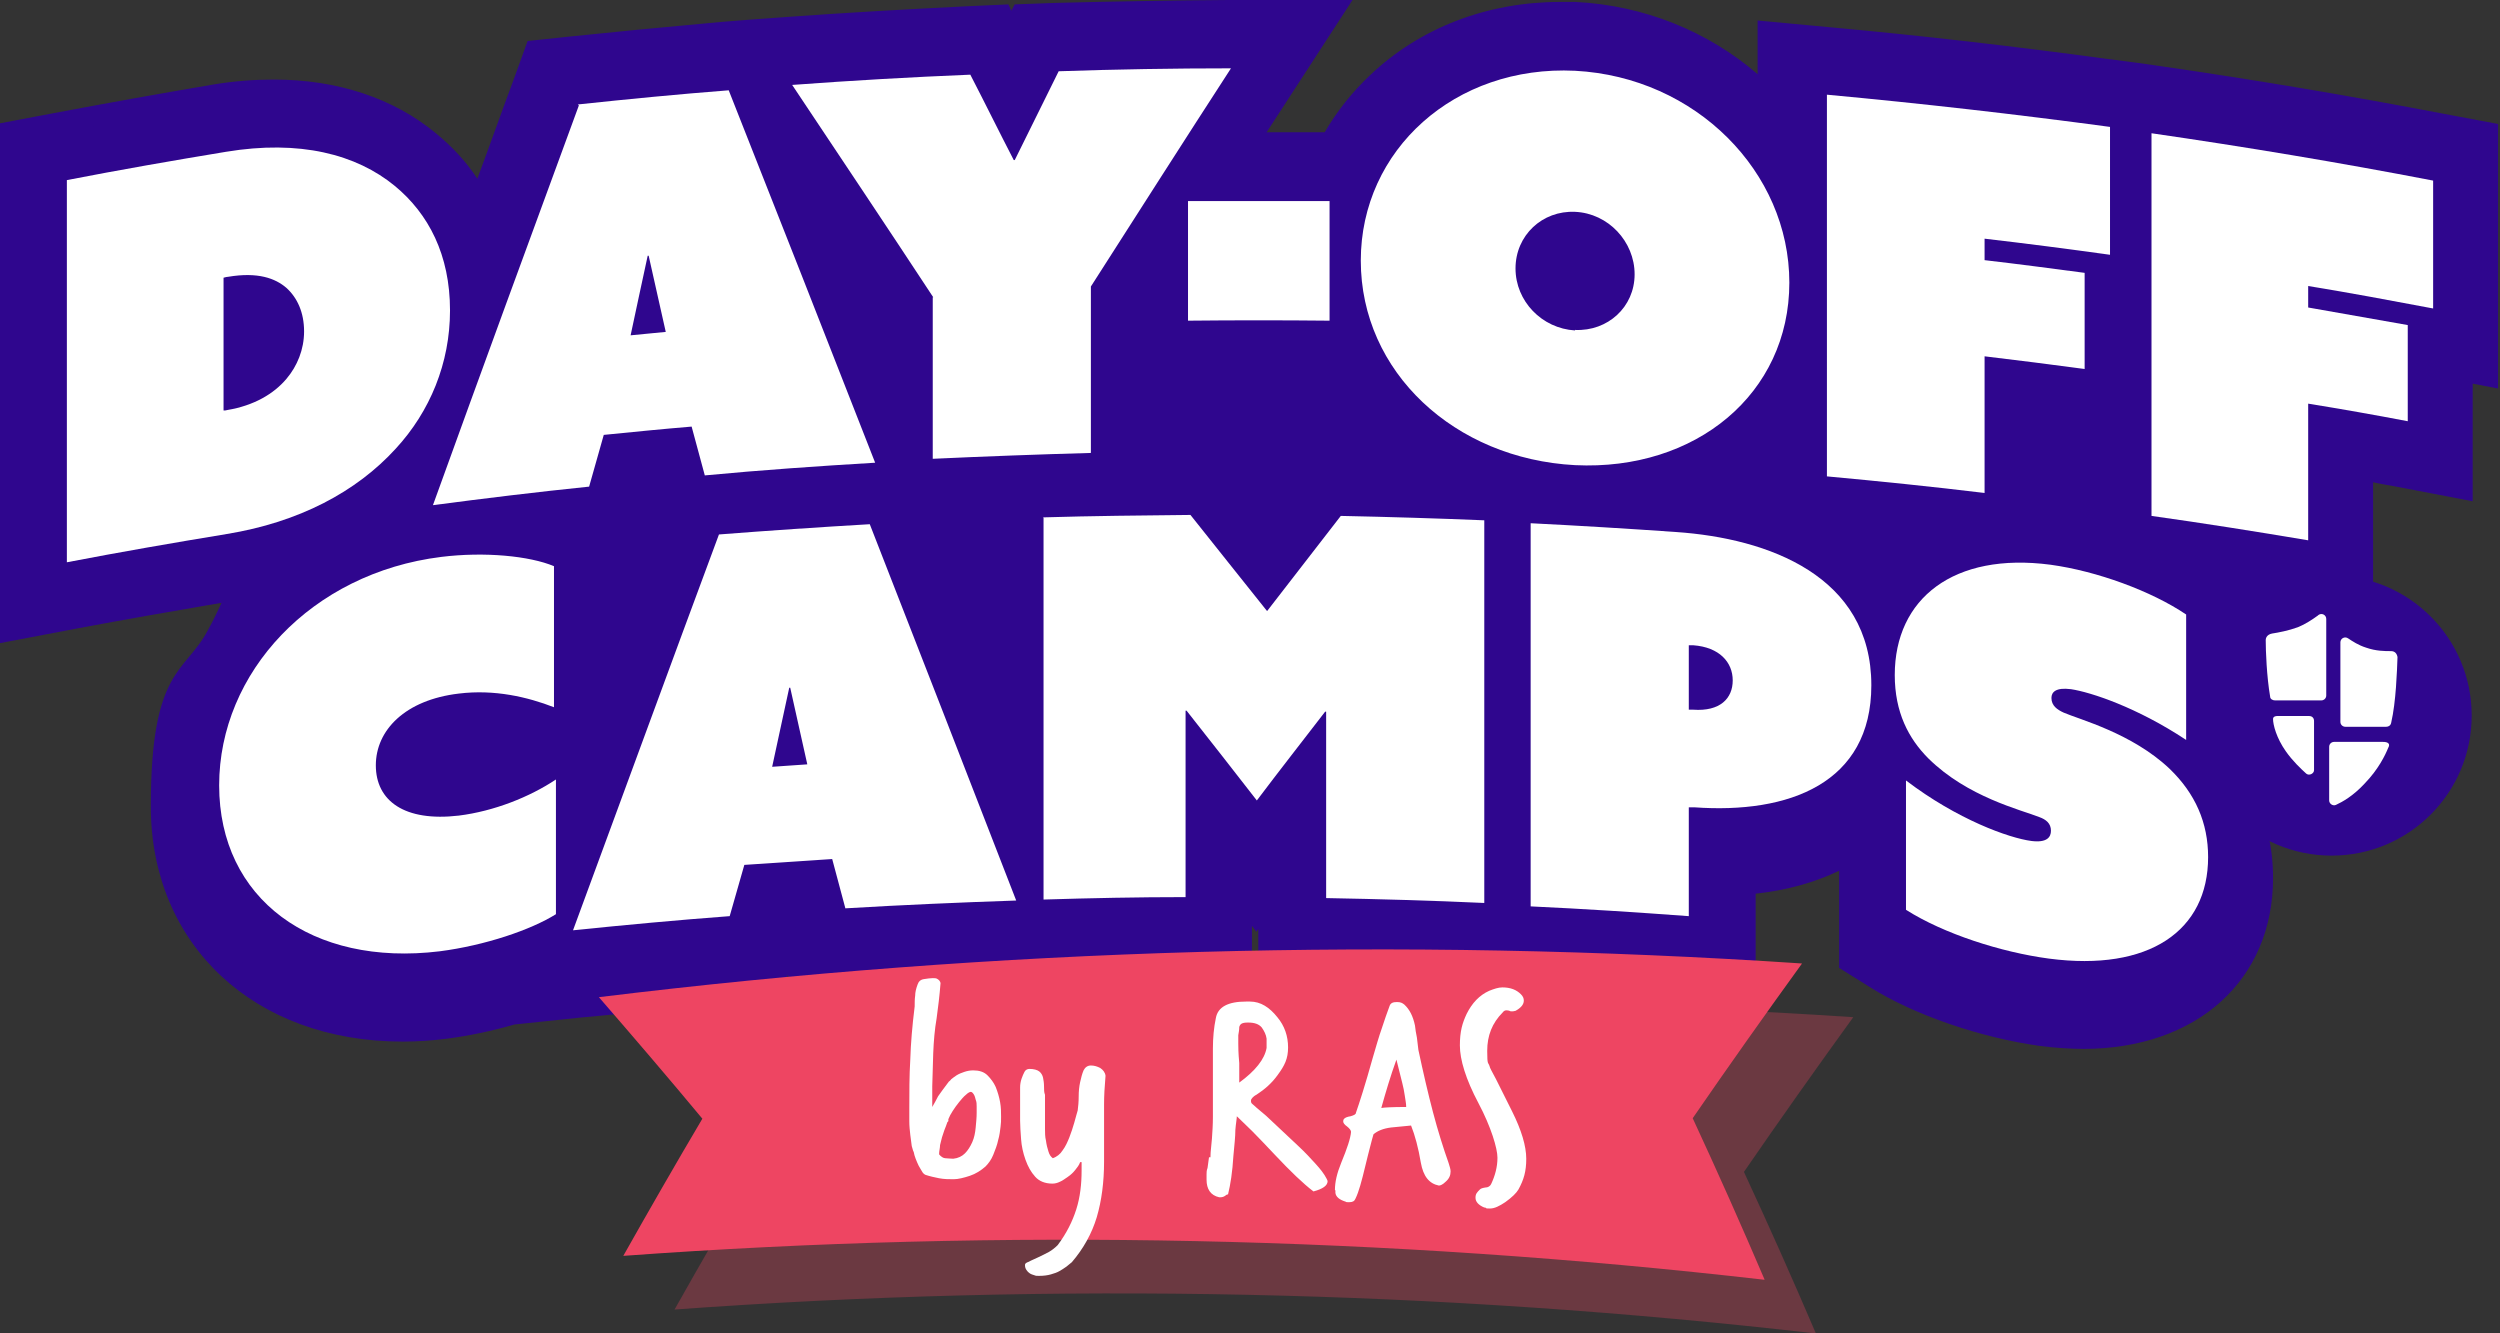
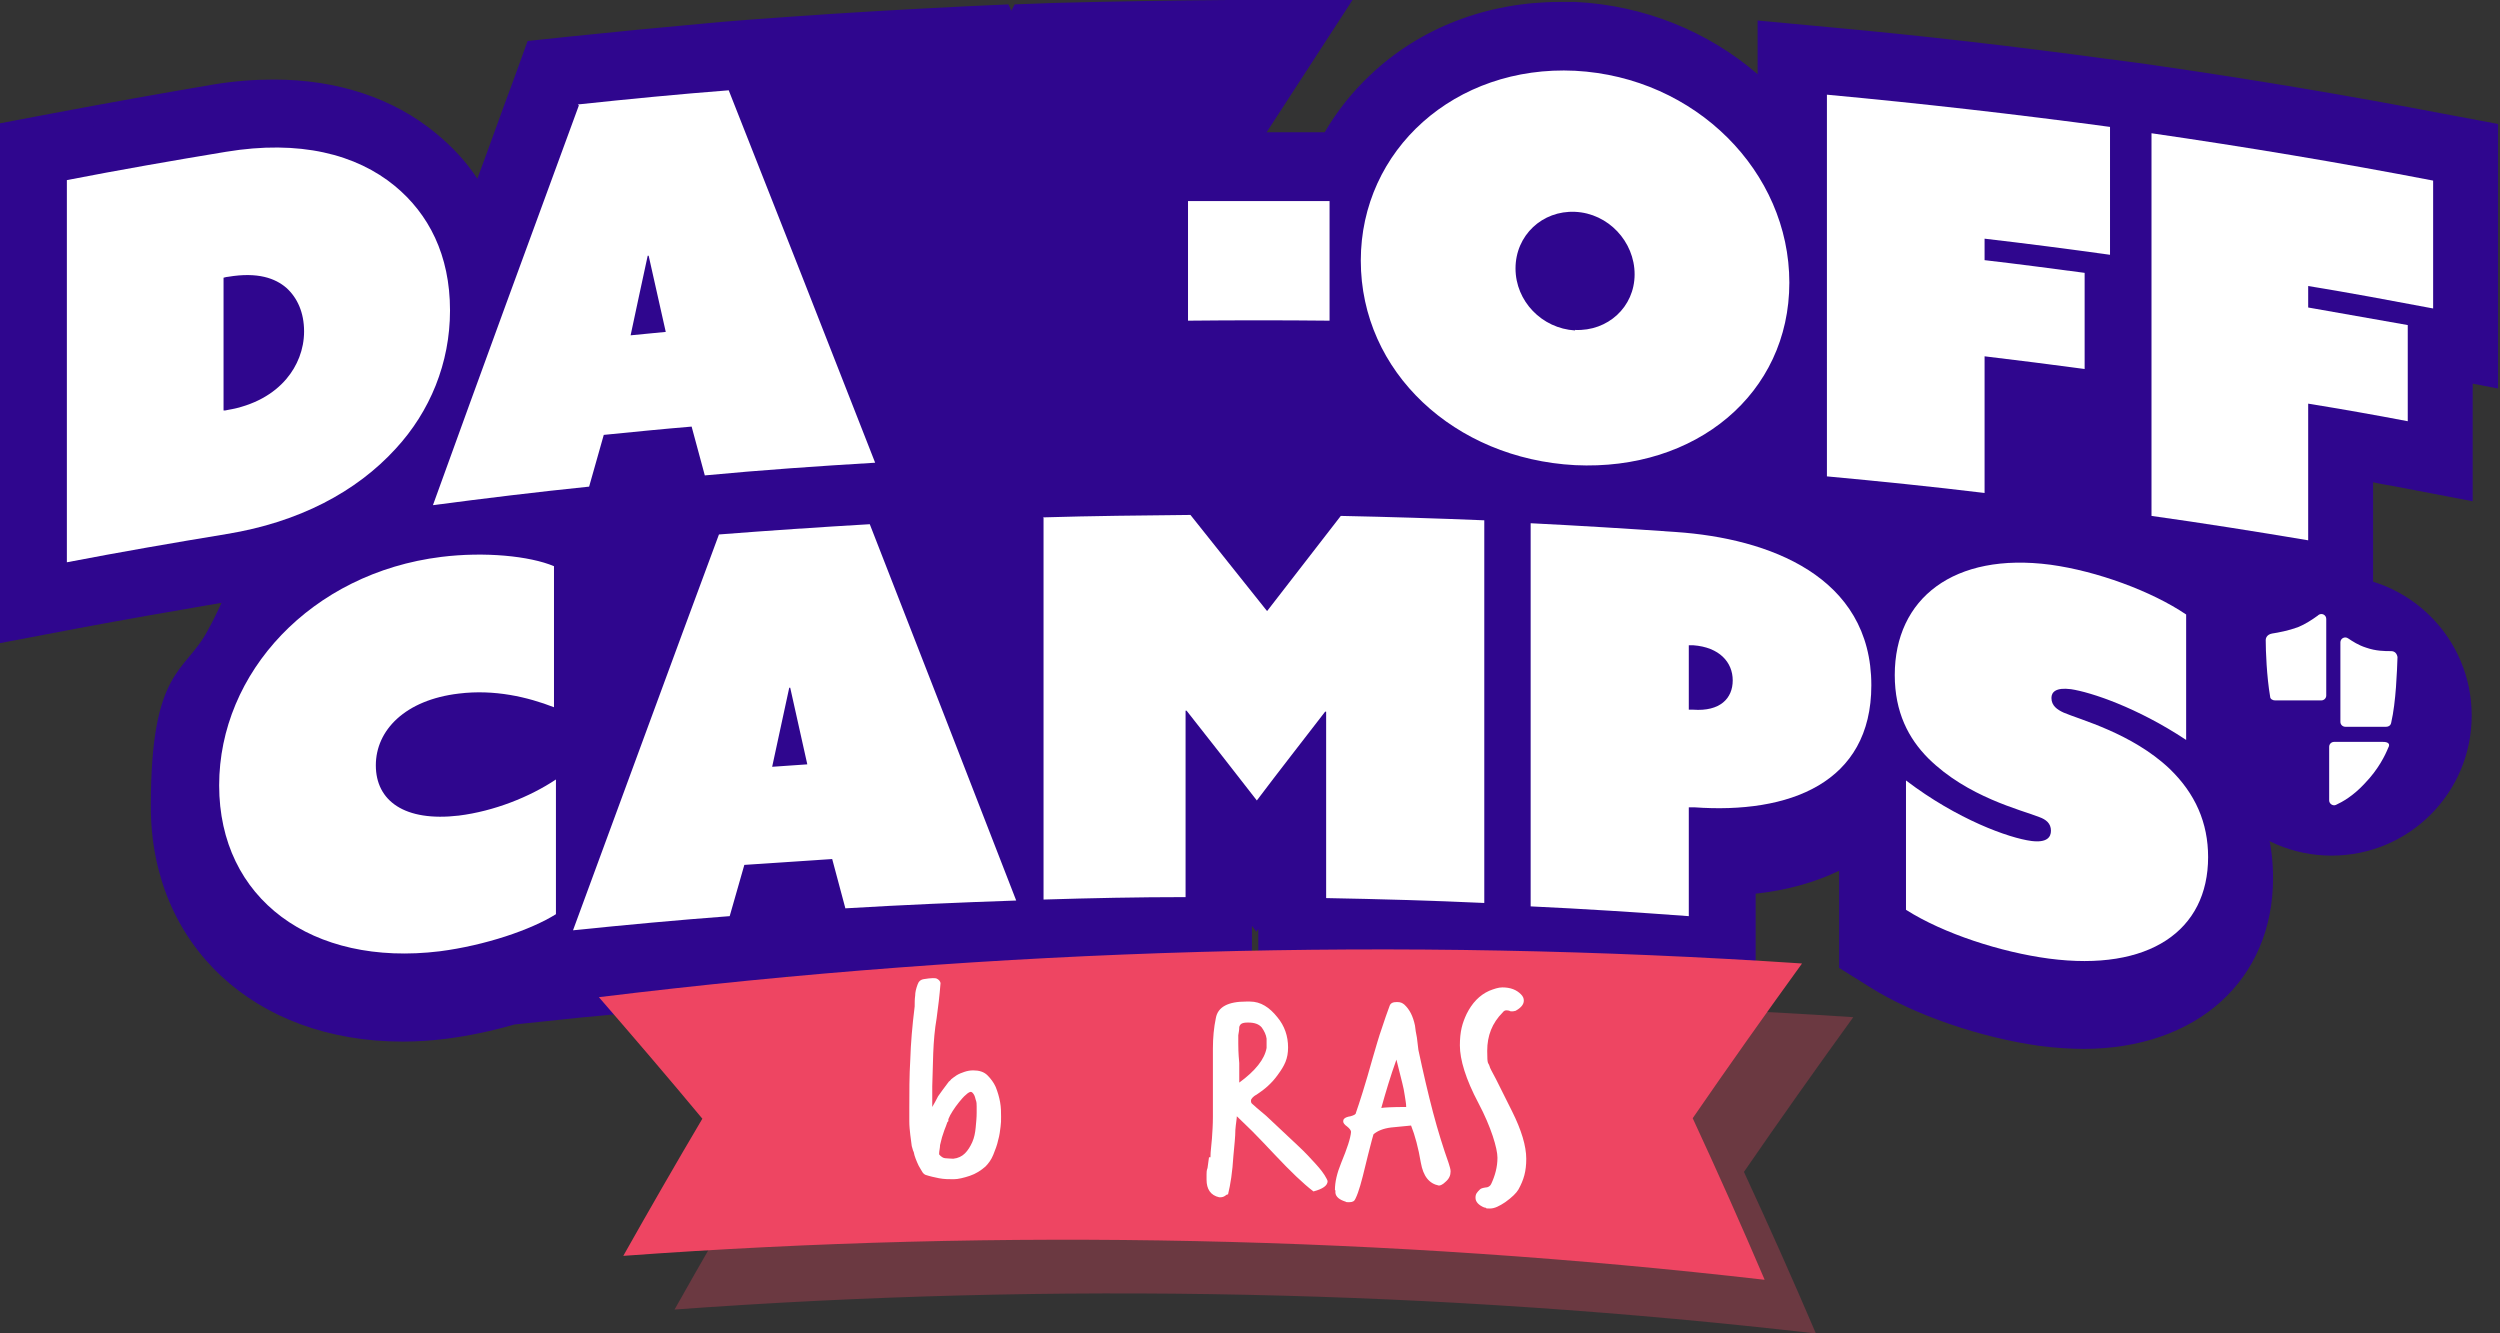
<svg xmlns="http://www.w3.org/2000/svg" id="uuid-caa61301-2530-4455-9cbf-c55367eef1dd" viewBox="0 0 512.2 273.2">
  <rect x="0" y="0" width="512.2" height="273.2" fill="#333333" stroke="none" />
  <defs>
    <style>.uuid-81c78a7b-455a-4943-be29-ff70145e664a{fill:#ee4562;}.uuid-9975e226-3fe5-423d-b5ad-68a348b6ced0{fill:#2f068e;}.uuid-50898ef0-9f26-44f4-adaf-b45dc615bd90{fill:#fff;}.uuid-da43d0a7-4496-4db2-80e3-70304b05b05b{opacity:.3;}</style>
  </defs>
  <g id="uuid-0b6b2252-e356-45e4-808e-bc25ac28c520">
-     <polygon class="uuid-9975e226-3fe5-423d-b5ad-68a348b6ced0" points="159.4 .7 159.4 .7 158.5 .8 159.4 .7" />
    <path class="uuid-9975e226-3fe5-423d-b5ad-68a348b6ced0" d="M427.2,214.9c-3,0-6.1-.2-9.2-.6-12.3-1.7-25.9-6.4-34.8-12l-6.4-4v-19.9c-5,2.4-10.7,4-17.1,4.7v23.5l-14.8-1.1c-10.8-.8-21.6-1.5-32-2l-5.1-.2-4.4-.2c-10.5-.5-21.3-.8-32.1-1l-13.5-.2v-11.6l-.4.6-.9-1.2v12.2h-13.7c-9.9.1-19.6.3-28.8.5h-5.4c-11.8.5-23.4,1.1-34.6,1.7l-11.2.6-1.4-5-1.5,5.3-9.5.7c-10.6.8-21.3,1.8-31.7,2.8l-13.3,1.4c-4.5,1.3-9.2,2.3-13.8,2.9-3.1.4-6.1.6-9.1.6-30.4,0-51.6-19.8-51.6-48.2s7-27.2,11.7-36.1c1-1.8,2-3.9,2.8-5.6-9.9,1.7-19.7,3.4-29.3,5.2l-16.3,3.1V25.3l11.1-2.1c10.6-2,21.7-4,32.9-5.9,4.2-.7,8.4-1,12.3-1,13,0,24.5,3.8,33.2,11,3.3,2.7,6.2,5.8,8.5,9.3,2.5-6.7,4.9-13.5,7.4-20.2l2.9-8,8.5-.9c9.6-1,19-1.9,27.9-2.7,1.1-.1,2.1-.2,3.2-.3l6.3-.5,6.9-.5c12.4-.9,24.8-1.6,36.9-2.2l8.8-.4.6,1.3.7-1.3,8.2-.3c11.6-.3,23.6-.5,35.7-.6h25.3c0,0-16.3,25.1-17.6,27.1,4,0,7.9,0,11.9,0,2.5-4.3,5.6-8.2,9.3-11.7,10.2-9.7,24-15,38.9-15s2.1,0,3.2,0c14,.7,27.1,6,37.3,14.8V4.2l15,1.4c18.7,1.7,37.6,3.9,56.1,6.4l6.9.9,4.2.6c19.4,2.8,39,6.1,58.3,9.8l11.2,2.1v54.2l-5.2-1v24.1l-16.2-3.1s-3.5-.6-4.2-.8v27.9l-15.9-2.7c-3.4,1.8-7.5,19.6-8.9,38.1,2.9,5.4,4.3,11.4,4.3,17.8,0,20.9-15.6,35-38.9,35Z" />
    <path class="uuid-9975e226-3fe5-423d-b5ad-68a348b6ced0" d="M500.2,27.3c-19.2-3.7-38.8-6.9-58.1-9.7h-.2s-3.9-.6-3.9-.6h-.7c0,0-3.7-.6-3.7-.6-.8-.1-1.7-.2-2.5-.3-18.5-2.5-37.3-4.6-55.9-6.4l-10.5-1v16.9c-9.6-12-24.5-20-41.6-20.9-1,0-2,0-3,0-13.8,0-26.6,4.9-36.1,13.9-4,3.8-7.3,8.1-9.7,12.9h-1.8c-5.5-.1-11-.1-16.5-.1s-2.4,0-3.6,0c2.6-4.1,5.3-8.2,7.9-12.3l9.6-14.9h-17.7c-11.8,0-23.8.3-35.6.6l-5.7.2s-3,6-3.2,6.4c-.1-.2-3.2-6.2-3.2-6.2l-6.2.3c-12.2.5-24.5,1.3-36.8,2.1l-6,.4h-.9c0,0-6.3.6-6.3.6-1.1,0-2.2.2-3.3.3-9.3.8-18.6,1.7-27.9,2.7l-5.9.6-2,5.6c-3.5,9.6-7.1,19.3-10.6,28.9-2.5-6.3-6.5-11.8-11.9-16.2-8-6.6-18.6-10.1-30.6-10.1s-7.6.3-11.6,1c-10.9,1.8-22,3.8-32.8,5.8l-7.8,1.5v97.9l11.4-2.2c10.8-2,21.7-4,32.5-5.8,10.8-1.8-12.9,22.6-12.9,46.4s19.5,44,47.5,44,5.7-.2,8.5-.5c4.5-.6,9.2-1.6,13.5-2.9l13.7-1.4c10.5-1.1,21.3-2,31.9-2.9l6.6-.5,3-10.5c1.1,0,2.3-.1,3.4-.2l2.7,10.1,7.8-.4c11.5-.7,23.2-1.2,34.7-1.6h.6s4.8-.1,4.8-.1c9.6-.3,19.3-.4,28.9-.5h9.6v-20.1l5,6.5,4.6-6v19.7l9.4.2c10.7.2,21.5.5,32.2,1l4.4.2h.1l5,.3c10.7.5,21.5,1.2,32.1,2l10.3.8v-22.8c9.8-.5,17.9-2.9,24.3-7.4.4-.3.7-.5,1.1-.8v25l4.5,2.8c8.5,5.3,21.5,9.8,33.2,11.4,3,.4,5.9.6,8.6.6,21.1,0,34.8-12.1,34.8-30.9s-1.5-11.8-4.4-16.9c0,0,3-44.9,13.6-43.1l11.2,1.9v-28c3,.5,6.1,1.1,9.1,1.6l11.4,2.1v-24.1l5.2,1V28.8l-7.8-1.5Z" />
    <path class="uuid-50898ef0-9f26-44f4-adaf-b45dc615bd90" d="M13.7,115.3V36.9c10.8-2.1,21.7-4,32.6-5.8,15.1-2.5,26.7.5,34.6,7,6.9,5.7,11.3,14.1,11.3,25.5,0,10.8-4.1,20.7-11.1,28.3-8.1,8.9-19.9,15.1-34.6,17.5-10.9,1.8-21.9,3.7-32.8,5.8ZM45.8,84.1c.3,0,.5,0,.8-.1,5.4-.9,9.5-3.3,12.1-6.4,2.2-2.6,3.6-6,3.6-9.7,0-3.9-1.4-6.9-3.6-8.9-2.3-2-5.9-3.3-11.9-2.3-.3,0-.6.1-1,.2v27.3Z" />
    <path class="uuid-50898ef0-9f26-44f4-adaf-b45dc615bd90" d="M118.4,21.4c10.3-1.1,20.6-2.1,30.9-2.9,10,25.3,20,50.7,30,76.3-11.7.7-23.3,1.5-34.9,2.6-.9-3.3-1.8-6.7-2.7-10-6,.5-12,1.1-18,1.7-1,3.5-2,7.1-3,10.6-10.7,1.1-21.4,2.4-32,3.8,9.9-27.4,19.9-54.7,29.9-81.9ZM136.4,68c-1.2-5.2-2.3-10.4-3.5-15.6,0,0-.1,0-.2,0-1.2,5.4-2.3,10.8-3.5,16.3,2.4-.2,4.8-.5,7.2-.7Z" />
-     <path class="uuid-50898ef0-9f26-44f4-adaf-b45dc615bd90" d="M191.2,60.9c-9.6-14.6-19.3-29.1-28.9-43.5,12.2-.9,24.3-1.6,36.5-2.1,3,5.8,5.9,11.7,8.9,17.5,0,0,.1,0,.2,0,3-6.1,6-12.1,9-18.2,11.8-.4,23.6-.6,35.3-.6-9.6,14.8-19.1,29.7-28.7,44.7,0,11.4,0,22.7,0,34.1-10.8.3-21.6.7-32.4,1.2,0-11,0-22.1,0-33.1Z" />
    <path class="uuid-50898ef0-9f26-44f4-adaf-b45dc615bd90" d="M243.4,41.2c9.7,0,19.4,0,29,0v24.5c-9.7-.1-19.4-.1-29,0v-24.5Z" />
-     <path class="uuid-50898ef0-9f26-44f4-adaf-b45dc615bd90" d="M322.7,14.5c24.7,1.3,43.9,20.7,43.9,43.4,0,22.8-19.2,38.6-43.9,37.4-24.7-1.3-43.9-19.1-43.9-41.9,0-22.7,19.3-40.1,43.9-38.9ZM322.7,67.6c6.7.3,12.2-4.7,12.2-11.4,0-6.7-5.4-12.5-12.2-12.8-6.7-.3-12.2,4.8-12.2,11.6,0,6.7,5.4,12.3,12.2,12.7Z" />
+     <path class="uuid-50898ef0-9f26-44f4-adaf-b45dc615bd90" d="M322.7,14.5c24.7,1.3,43.9,20.7,43.9,43.4,0,22.8-19.2,38.6-43.9,37.4-24.7-1.3-43.9-19.1-43.9-41.9,0-22.7,19.3-40.1,43.9-38.9M322.7,67.6c6.7.3,12.2-4.7,12.2-11.4,0-6.7-5.4-12.5-12.2-12.8-6.7-.3-12.2,4.8-12.2,11.6,0,6.7,5.4,12.3,12.2,12.7Z" />
    <path class="uuid-50898ef0-9f26-44f4-adaf-b45dc615bd90" d="M374.3,19.4c19.4,1.8,38.7,4,58,6.6v26.2c-8.6-1.2-17.1-2.3-25.7-3.3v4.4c6.9.8,13.7,1.7,20.5,2.6v19.7c-6.8-.9-13.7-1.8-20.5-2.6v28c-10.7-1.3-21.5-2.4-32.3-3.4V19.4Z" />
    <path class="uuid-50898ef0-9f26-44f4-adaf-b45dc615bd90" d="M440.8,27.3c19.3,2.8,38.5,6,57.7,9.7v26.2c-8.5-1.6-17-3.2-25.6-4.6v4.4c6.8,1.2,13.6,2.4,20.4,3.6v19.7c-6.8-1.3-13.6-2.5-20.4-3.6v28c-10.7-1.8-21.4-3.5-32.1-5V27.3Z" />
    <path class="uuid-50898ef0-9f26-44f4-adaf-b45dc615bd90" d="M90.4,114.1c8.9-1.1,18.1-.2,23.1,1.9v28.9c-5.4-2.1-12.2-3.7-19.5-2.8-11,1.3-17,7.5-17,14.7,0,7.3,5.9,11.6,17,10.3,7.2-.9,14.5-3.8,19.9-7.4v27.6c-5.1,3.2-14.5,6.4-23.8,7.6-26.2,3.2-45.2-10.7-45.2-34,0-23.1,18.9-43.5,45.5-46.8Z" />
    <path class="uuid-50898ef0-9f26-44f4-adaf-b45dc615bd90" d="M147.3,109.5c10.3-.8,20.6-1.5,30.9-2.1,10,25.6,20,51.3,30,77.1-11.7.4-23.3.9-35,1.6-.9-3.4-1.8-6.8-2.7-10.1-6,.4-12,.8-18,1.2-1,3.5-2,7-3,10.5-10.7.8-21.4,1.8-32.1,2.9,10-27.1,19.9-54.2,29.9-81.1ZM165.4,156.6c-1.2-5.2-2.3-10.5-3.5-15.7,0,0-.1,0-.2,0-1.2,5.4-2.3,10.8-3.5,16.2,2.4-.2,4.8-.3,7.2-.5Z" />
    <path class="uuid-50898ef0-9f26-44f4-adaf-b45dc615bd90" d="M213.7,106c10.1-.3,20.2-.4,30.2-.5,5.2,6.5,10.4,13.1,15.7,19.7,5-6.5,10.1-13,15.1-19.5,9.8.2,19.6.5,29.4.9v78.4c-10.8-.5-21.6-.8-32.4-1,0-12.7,0-25.5,0-38.2,0,0-.1,0-.2,0-4.7,6.1-9.4,12.1-14,18.2-4.8-6.2-9.6-12.3-14.4-18.4,0,0-.1,0-.2,0v38.2c-9.7,0-19.4.2-29.1.5v-78.4Z" />
    <path class="uuid-50898ef0-9f26-44f4-adaf-b45dc615bd90" d="M313.6,107.2c9.9.5,19.8,1.1,29.8,1.8,18.9,1.3,40,9,40,31.4,0,20.1-16.9,26.4-36.3,25-.4,0-.7,0-1.1,0v22.3c-10.8-.8-21.6-1.5-32.4-2v-78.4ZM346.9,145.4c5.5.4,8.1-2.3,8.1-6,0-3.7-2.7-6.8-8.1-7.2-.3,0-.6,0-.9,0v13.2c.3,0,.6,0,.9,0Z" />
    <path class="uuid-50898ef0-9f26-44f4-adaf-b45dc615bd90" d="M390.5,159.9c10.5,8,21.1,11.8,25.7,12.4,3.2.4,4-.8,4-2.1,0-1.5-1-2.3-2.4-2.8-3.8-1.5-14.7-4.1-22.7-12-4.1-4.1-6.9-9.5-6.9-17.1,0-15.7,12.1-25.2,31.9-22.6,9.5,1.3,20.7,5.4,27.8,10.2v25.7c-10.1-6.7-19.6-9.8-23.6-10.4-3.1-.4-4,.6-4,1.8,0,1.6,1.2,2.4,2.5,3,3.2,1.4,14,4.2,21.7,11.5,5.3,5.1,7.9,11.1,7.9,18.1,0,15.1-12.1,23.5-32.6,20.8-9.8-1.3-21.6-5.1-29.3-10v-26.6Z" />
    <circle class="uuid-9975e226-3fe5-423d-b5ad-68a348b6ced0" cx="477.7" cy="146.6" r="28.7" />
-     <path class="uuid-50898ef0-9f26-44f4-adaf-b45dc615bd90" d="M466.5,146.7s-.8,0-.8.6c0,1.2.7,3.9,2.6,6.6,1.4,2,3.1,3.6,4.2,4.6.6.5,1.6,0,1.6-.7v-10.1c0-.6-.4-1-1-1h-3.8" />
    <path class="uuid-50898ef0-9f26-44f4-adaf-b45dc615bd90" d="M489.8,133.4c-1.2,0-3,0-5-.7-1.6-.5-2.8-1.3-3.7-1.9-.7-.5-1.6,0-1.6.8v16.3c0,.6.5,1,1,1h8.4c.5,0,.9-.3,1-.8,1-4.3,1.2-10.7,1.3-13.5-.2-1.1-1-1.2-1.3-1.2Z" />
    <path class="uuid-50898ef0-9f26-44f4-adaf-b45dc615bd90" d="M474.9,126.1c-1.1.8-2.6,1.8-4.1,2.4-1.9.7-4,1.1-5.3,1.3h0c-1.1.2-1.3,1-1.3,1.3,0,2.3.2,7.5.9,11.6,0,.5.5.8,1,.8h9.5c.5,0,1-.4,1-1v-15.7c0-.8-.9-1.3-1.6-.8Z" />
    <path class="uuid-50898ef0-9f26-44f4-adaf-b45dc615bd90" d="M489.4,153s0,0,0,0c.4-1-.9-1-1.2-1h-10c-.5,0-1,.4-1,1v11c0,.7.8,1.2,1.4.9,1.3-.6,3.5-1.8,5.9-4.4,2.8-2.9,4.2-5.8,4.8-7.3,0,0,0,0,0,0Z" />
    <g class="uuid-da43d0a7-4496-4db2-80e3-70304b05b05b">
      <path class="uuid-81c78a7b-455a-4943-be29-ff70145e664a" d="M372,273.2c-77.5-8.9-155.7-10.6-233.8-4.9,5.3-9.4,10.7-18.8,16.2-28.1-6.9-8.3-14-16.6-21.2-24.9,81.5-10,164.1-12.4,246.5-6.9-7.6,10.5-15.1,21.1-22.4,31.7,5.1,11,10,22,14.7,33Z" />
    </g>
    <path class="uuid-81c78a7b-455a-4943-be29-ff70145e664a" d="M361.5,262.2c-77.5-8.9-155.7-10.6-233.8-4.9,5.3-9.4,10.7-18.8,16.2-28.1-6.9-8.3-14-16.6-21.2-24.9,81.6-10,164.1-12.4,246.5-6.9-7.6,10.5-15.1,21.1-22.4,31.7,5.1,11,10,22,14.7,33Z" />
    <path class="uuid-50898ef0-9f26-44f4-adaf-b45dc615bd90" d="M191,222.8v1.9c0,.5,0,.9,0,1.3,0,.4,0,.7,0,.8.4-.7.8-1.4,1.2-2.2.5-.7,1.2-1.7,2.2-3,0,0,.3-.2.5-.5.3-.2.6-.5,1.1-.8.5-.3,1-.5,1.6-.7.6-.2,1.2-.3,1.8-.3,1.2,0,2.2.3,2.9,1,.7.7,1.3,1.5,1.7,2.4.4,1,.7,2,.9,3.1.2,1.1.2,2.1.2,3s0,1.2-.1,2-.2,1.8-.5,2.8c-.2,1-.6,2-1,3-.4,1-1,1.8-1.6,2.4-.9.8-2,1.5-3.2,1.9-1.2.4-2.4.7-3.3.7s-2,0-3-.2c-1-.2-1.9-.4-2.8-.7-.2-.1-.5-.3-.7-.7-.2-.3-.4-.7-.7-1.2-.2-.4-.4-.9-.6-1.4-.2-.5-.3-.9-.4-1.4-.1-.1-.2-.5-.4-1.2-.1-.7-.2-1.4-.3-2.3-.1-.9-.2-1.8-.2-2.8,0-1,0-1.8,0-2.6,0-3.3,0-6.7.2-10,.1-3.3.4-6.9.9-10.9,0-.8,0-1.5.1-2.2,0-.7.2-1.5.5-2.3.2-.6.6-1,1.3-1.1.7-.1,1.3-.2,1.8-.2s.7,0,1,.2.5.4.6.8c-.2,2.6-.5,5-.8,7.2-.4,2.3-.6,4.7-.7,7.2l-.2,6.8ZM194.1,229.9c-.2.6-.4,1.1-.6,1.6-.2.5-.3,1-.5,1.5-.1.5-.3,1.1-.4,1.6,0,.6-.2,1.2-.2,1.9.4.5.9.8,1.3.8.4,0,.9.1,1.6.1,1-.1,1.8-.5,2.4-1.1.6-.6,1.1-1.4,1.5-2.3.4-.9.6-1.9.7-3,.1-1.1.2-2,.2-3s0-.8,0-1.3c0-.5,0-.9-.2-1.4-.1-.4-.2-.8-.4-1.1-.2-.3-.4-.5-.6-.5s-.6.2-1,.6c-.5.4-.9.9-1.4,1.5-.5.6-.9,1.2-1.3,1.8-.4.6-.7,1.2-.9,1.7v.4Z" />
-     <path class="uuid-50898ef0-9f26-44f4-adaf-b45dc615bd90" d="M214.1,229.3c0,.6,0,1.2,0,2,0,.8,0,1.6.2,2.4.1.8.3,1.6.5,2.2.2.7.5,1.1.9,1.4.8-.3,1.5-.8,2-1.6.6-.8,1-1.7,1.4-2.7.4-1,.7-2,1-3,.3-1,.5-1.9.7-2.5.1-.8.2-1.7.2-2.8,0-1.1.1-2.1.3-3s.4-1.7.7-2.4c.3-.6.8-1,1.5-1s1.3.2,1.9.5c.6.4,1,.9,1.1,1.6-.2,2.3-.3,4.2-.3,5.9,0,1.7,0,3,0,4.1s0,.8,0,1.4c0,.6,0,1.2,0,1.9,0,.7,0,1.4,0,2.2,0,.7,0,1.4,0,2.1,0,4.2-.5,8-1.5,11.4-1,3.3-2.7,6.4-5.1,9.2-.4.3-.7.6-1.1.9-.4.3-.9.6-1.4.9-.5.3-1.1.5-1.8.7-.7.2-1.5.3-2.4.3s-.5,0-.9-.1c-.3-.1-.7-.2-1-.4-.3-.2-.5-.4-.7-.7-.2-.3-.3-.6-.3-1s.3-.5.8-.7c.5-.3,1.1-.5,1.9-.9.7-.3,1.4-.7,2.2-1.1.7-.4,1.3-.9,1.8-1.4,1.8-2.4,3-4.8,3.8-7.3s1.1-5.2,1.1-8v-.9c0-.3,0-.5,0-.8,0,0-.1,0-.3,0-.2.6-.6,1.1-1,1.6-.4.5-.9,1-1.5,1.4s-1.1.8-1.6,1c-.6.3-1.1.4-1.6.4-1.5,0-2.7-.5-3.5-1.4-.9-1-1.5-2.1-2-3.5-.5-1.4-.8-2.8-.9-4.2-.1-1.5-.2-2.7-.2-3.8s0-.5,0-.7c0-.2,0-.5,0-.7,0-.7,0-1.3,0-1.9,0-.6,0-1.3,0-1.9s0-1,0-1.6c0-.6.1-1.2.3-1.8.2-.6.4-1,.6-1.4s.6-.6,1-.6c.9,0,1.6.2,2,.5s.7.8.8,1.3.2,1.1.2,1.8,0,1.2.2,1.7c0,.6,0,1.3,0,2.1,0,.9,0,1.5,0,2.1v1Z" />
    <path class="uuid-50898ef0-9f26-44f4-adaf-b45dc615bd90" d="M248,237.1c0-1.2.2-2.4.3-3.8.1-1.4.2-2.9.2-4.5v-6.5c0-2.8,0-5.2,0-7.5,0-2.2.2-4.3.6-6.2.4-2.3,2.5-3.4,6.2-3.4h.8c2.2,0,4,1.2,5.6,3.2,1.5,1.8,2.2,3.9,2.2,6.2s-.7,3.7-2.1,5.6c-1.2,1.7-2.7,3-4.4,4.1-.4.2-.6.4-.8.6-.2.2-.3.4-.3.6s0,.5.3.7c.2.2.5.4.9.8l1.9,1.6,6.6,6.2c1.4,1.3,2.5,2.5,3.5,3.6,1,1.1,1.8,2.1,2.3,3.1.1.2.2.4.2.5,0,.9-1,1.6-2.9,2.1-2.1-1.6-4.7-4.1-7.9-7.5-1.8-1.9-3.3-3.5-4.6-4.8-1.3-1.3-2.4-2.3-3.2-3.1,0,.5-.2,1.5-.3,2.8,0,1.4-.2,3.1-.4,5.3-.2,3.3-.6,5.9-1.1,7.9,0,0-.3,0-.6.3-.3.2-.6.3-1,.3s0,0-.1,0c0,0,0,0-.1,0-1.8-.4-2.6-1.7-2.6-3.6s0-.7,0-1.1c0-.4,0-.8.2-1.3l.3-2.2ZM259.5,212.8c-.1-.8-.5-1.6-1-2.3-.6-.7-1.5-1-2.8-1s-1.6.3-1.8.9c0,.6-.1,1.1-.2,1.7,0,.6,0,1.1,0,1.7s0,1.9.2,4c0,.4,0,.8,0,1.2,0,.4,0,.7,0,1s0,.6,0,1c0,.3,0,.6,0,.8,3.3-2.4,5.2-4.8,5.6-7.1,0-.3,0-.5,0-.8,0-.2,0-.5,0-.7v-.5Z" />
    <path class="uuid-50898ef0-9f26-44f4-adaf-b45dc615bd90" d="M273.5,243.8c0-1.6.4-3.4,1.3-5.6,1.2-2.9,1.9-5,2-6.3,0-.3-.3-.7-.8-1.1-.6-.4-.8-.8-.8-1s0-.4.2-.6c.2-.2.6-.4,1.3-.5.7-.2,1.1-.4,1.1-.7.7-2,1.9-5.7,3.4-11.1.7-2.4,1.3-4.5,1.9-6.2.6-1.8,1.1-3.3,1.6-4.6.2-.6.7-.8,1.5-.8s1.1.2,1.5.5c1.1,1,1.8,2.4,2.2,4.3.1.8.2,1.6.4,2.5.1.8.2,1.7.3,2.5,1,4.7,2,9,3,12.8,1,3.8,2.1,7.3,3.2,10.4.2.7.4,1.2.4,1.7,0,.8-.3,1.5-1,2.1-.6.6-1.1.8-1.4.8-2-.4-3.2-1.9-3.7-4.7-.5-3-1.2-5.6-2-7.6l-4.1.4c-1.6.2-2.8.7-3.6,1.4-.2.6-.4,1.5-.7,2.6-.3,1.1-.6,2.4-1,4-.7,2.9-1.3,5.2-2,6.6-.2.5-.6.7-1.2.7h-.4c-.1,0-.3,0-.4-.1-1.3-.4-2-1-2.1-1.8v-.5ZM288.1,226.8c0-.8-.2-1.6-.3-2.4-.1-.8-.3-1.7-.5-2.5-.2-.8-.4-1.6-.6-2.4-.2-.8-.4-1.6-.6-2.4-1.2,3.3-2.2,6.7-3.1,9.9.6-.1,2.3-.2,5-.2Z" />
    <path class="uuid-50898ef0-9f26-44f4-adaf-b45dc615bd90" d="M304.1,247.4c-1.2-.5-1.8-1.2-1.8-2s.3-1.1.9-1.7c.2-.2.5-.3,1.1-.4.6,0,1-.3,1.2-.7.8-1.7,1.3-3.5,1.3-5.4s-1.3-6.3-3.9-11.2c-2.6-4.9-3.8-8.9-3.8-11.8s.5-4.6,1.4-6.5c1.1-2.2,2.6-3.8,4.6-4.7,1-.4,1.9-.7,2.7-.7,1.7,0,2.9.5,3.8,1.4.4.4.6.8.6,1.3,0,.8-.6,1.5-1.7,2.1-.2,0-.3.1-.5.1s-.4,0-.5,0c-.4-.2-.7-.2-.9-.2-.2,0-.5.1-.7.4-2.2,2.2-3.2,4.8-3.2,7.9s.2,2.2.5,3.2c0,.2.5,1.1,1.3,2.6.8,1.6,1.9,3.8,3.3,6.6,1.9,3.8,2.9,7.1,2.9,9.7s-.5,4.3-1.6,6.3c-.4.7-1.3,1.6-2.7,2.6-1.2.8-2.2,1.3-3.1,1.3s-.7,0-1-.2Z" />
  </g>
</svg>